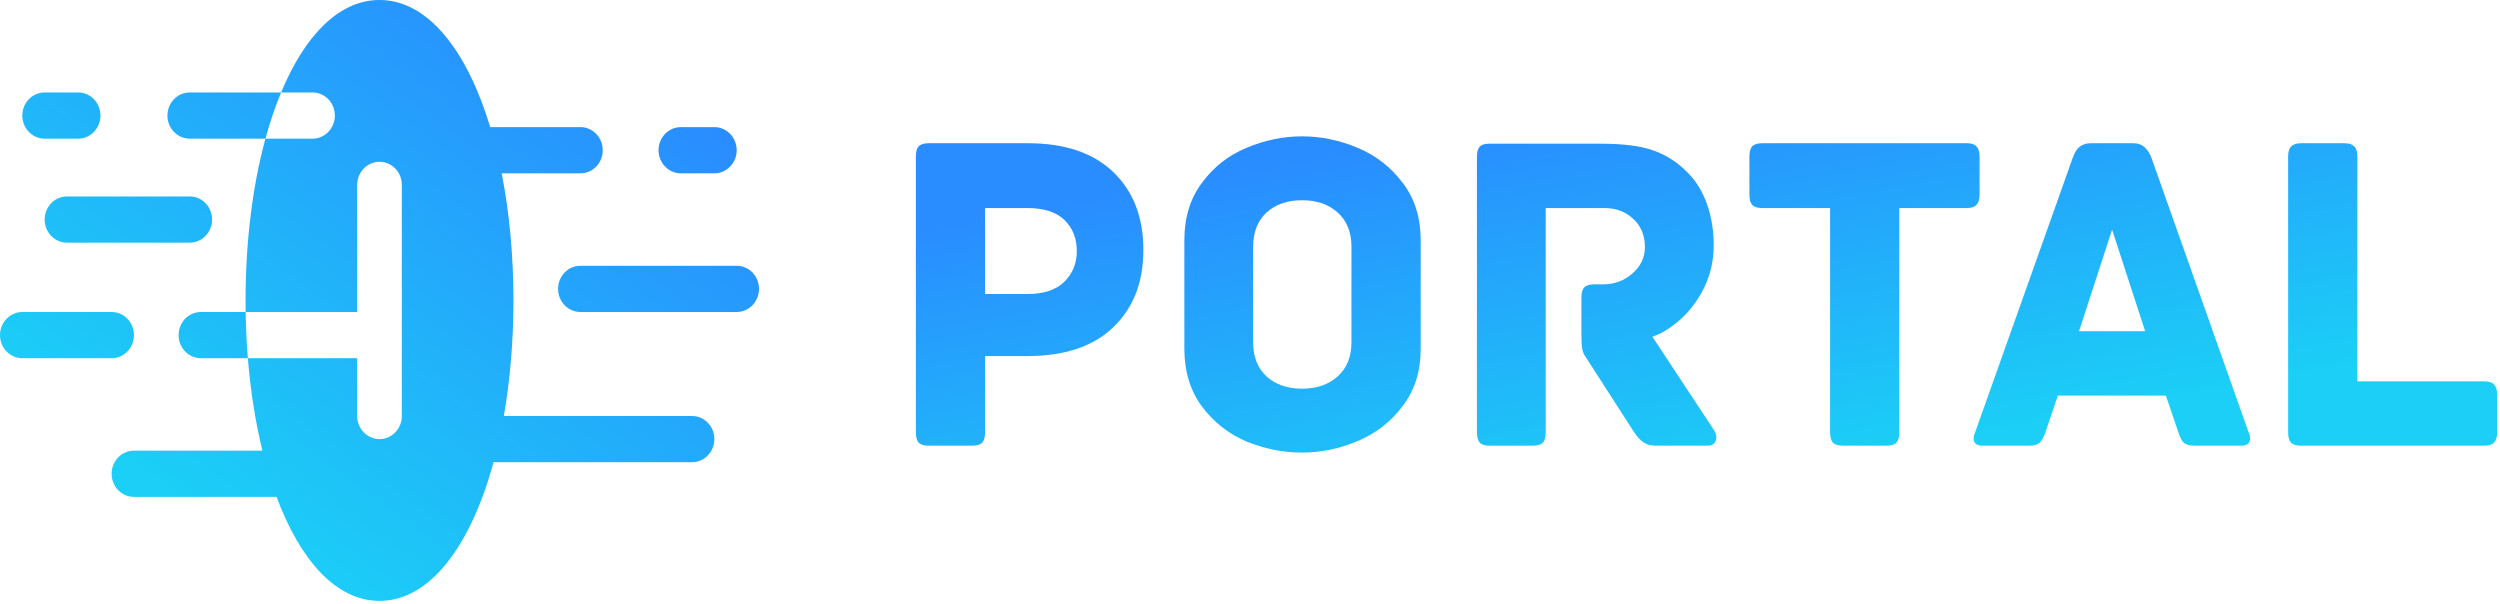
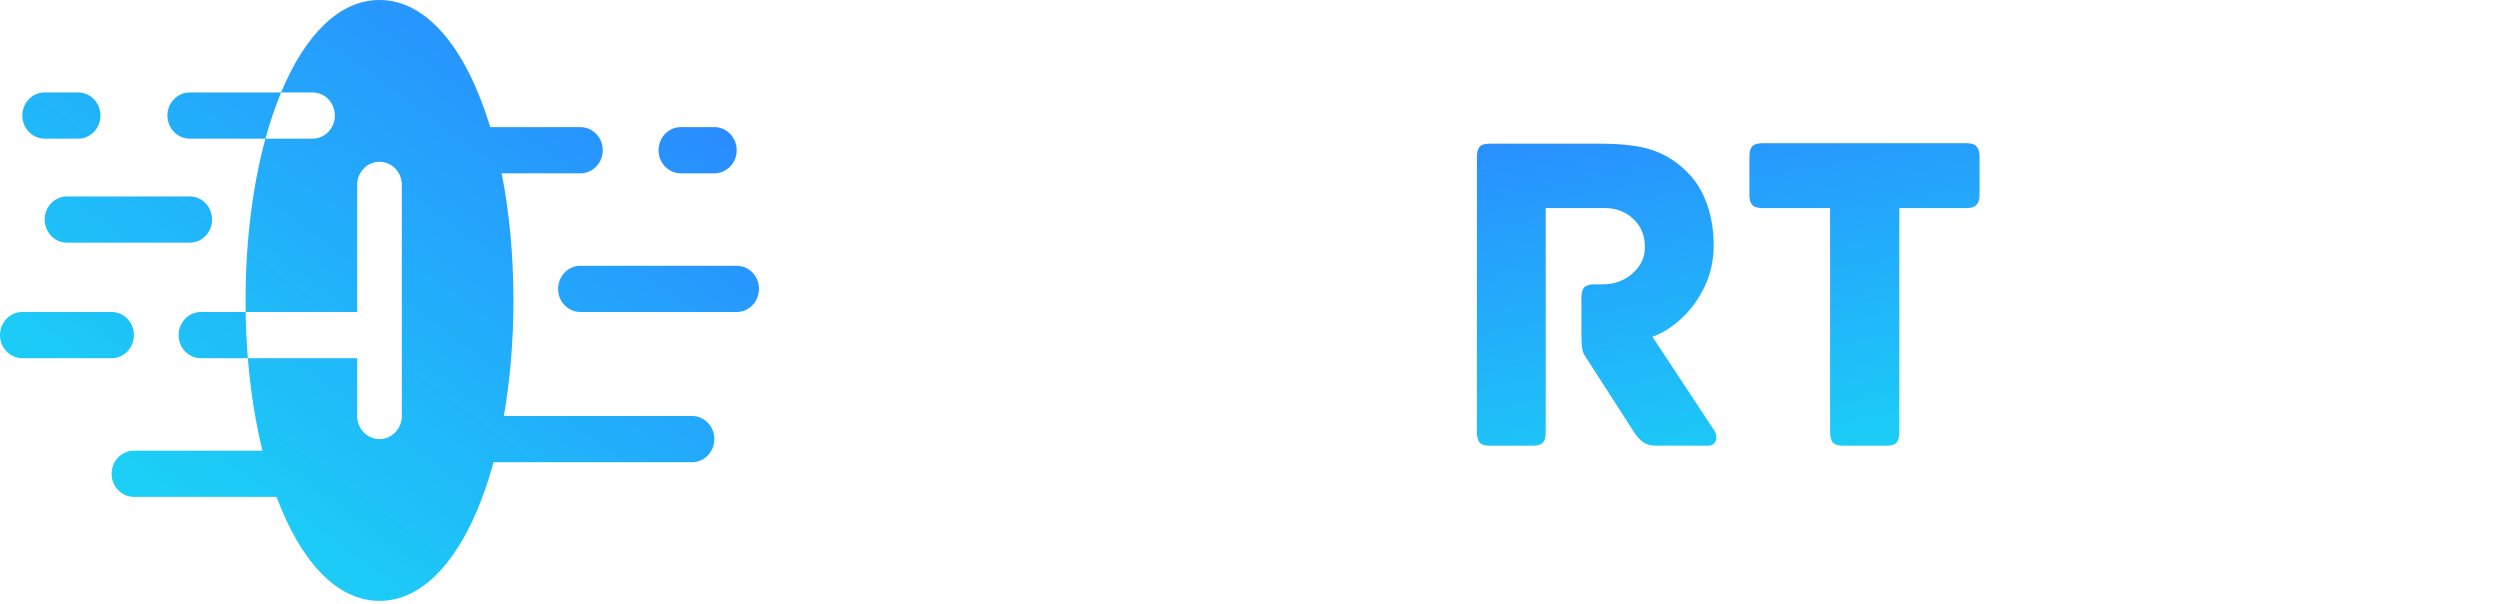
<svg xmlns="http://www.w3.org/2000/svg" width="758" height="183" viewBox="0 0 758 183" fill="none">
  <path d="M79.573 136.64H40.611C36.873 136.64 33.843 139.777 33.843 143.647C33.843 147.517 36.873 150.654 40.611 150.654H83.847C91.037 169.92 101.935 182.186 115.065 182.186C130.449 182.186 142.768 165.349 149.65 140.143H209.825C213.563 140.143 216.593 137.006 216.593 133.136C216.593 129.266 213.563 126.129 209.825 126.129H152.76C154.658 115.32 155.676 103.477 155.676 91.093C155.676 77.357 154.424 64.286 152.107 52.554H175.982C179.72 52.554 182.751 49.417 182.751 45.547C182.751 41.677 179.72 38.539 175.982 38.539H148.642C141.602 15.289 129.724 0 115.065 0C102.75 0 92.398 10.791 85.228 28.029H94.76C98.498 28.029 101.528 31.166 101.528 35.036C101.528 38.906 98.498 42.043 94.76 42.043H80.481C76.605 56.242 74.454 73.097 74.454 91.093C74.454 92.266 74.463 93.434 74.481 94.597H108.297V56.057C108.297 52.187 111.327 49.05 115.065 49.05C118.803 49.05 121.834 52.187 121.834 56.057V126.129C121.834 129.999 118.803 133.136 115.065 133.136C111.327 133.136 108.297 129.999 108.297 126.129V108.611H75.152C75.963 118.622 77.465 128.066 79.573 136.64ZM223.362 94.597C227.1 94.597 230.13 91.46 230.13 87.59C230.13 83.72 227.1 80.582 223.362 80.582H175.982C172.244 80.582 169.213 83.72 169.213 87.59C169.213 91.46 172.244 94.597 175.982 94.597H223.362ZM206.44 38.539C202.702 38.539 199.672 41.677 199.672 45.547C199.672 49.417 202.702 52.554 206.44 52.554H216.593C220.331 52.554 223.362 49.417 223.362 45.547C223.362 41.677 220.331 38.539 216.593 38.539H206.44ZM74.481 94.597H60.917C57.179 94.597 54.148 97.734 54.148 101.604C54.148 105.474 57.179 108.611 60.917 108.611H75.152C74.782 104.048 74.556 99.367 74.481 94.597ZM33.843 108.611C37.581 108.611 40.611 105.474 40.611 101.604C40.611 97.734 37.581 94.597 33.843 94.597H6.769C3.03 94.597 1.52588e-05 97.734 1.52588e-05 101.604C1.52588e-05 105.474 3.03 108.611 6.769 108.611H33.843ZM85.228 28.029H57.533C53.794 28.029 50.764 31.166 50.764 35.036C50.764 38.906 53.794 42.043 57.533 42.043H80.481C81.853 37.016 83.442 32.322 85.228 28.029ZM23.69 42.043C27.428 42.043 30.458 38.906 30.458 35.036C30.458 31.166 27.428 28.029 23.69 28.029H13.537C9.799 28.029 6.769 31.166 6.769 35.036C6.769 38.906 9.799 42.043 13.537 42.043H23.69ZM57.533 73.575C61.271 73.575 64.301 70.438 64.301 66.568C64.301 62.698 61.271 59.561 57.533 59.561H20.306C16.567 59.561 13.537 62.698 13.537 66.568C13.537 70.438 16.567 73.575 20.306 73.575H57.533Z" fill="url(#paint0_linear_46_2)" />
-   <path d="M311.648 43.426C322.877 43.426 331.522 46.353 337.583 52.207C343.643 58.06 346.673 65.912 346.673 75.761C346.673 85.61 343.599 93.461 337.449 99.314C331.389 105.075 322.744 107.956 311.514 107.956H298.68V131.091C298.68 132.578 298.368 133.646 297.744 134.297C297.121 134.854 296.14 135.133 294.803 135.133H281.568C280.232 135.133 279.251 134.854 278.627 134.297C278.004 133.646 277.692 132.578 277.692 131.091V47.468C277.692 46.075 277.959 45.053 278.494 44.402C279.118 43.752 280.142 43.426 281.568 43.426H311.648ZM311.514 89.14C316.416 89.14 320.115 87.933 322.61 85.517C325.195 83.008 326.487 79.895 326.487 76.179C326.487 72.276 325.239 69.117 322.744 66.702C320.248 64.286 316.505 63.078 311.514 63.078H298.68V89.14H311.514Z" fill="url(#paint1_linear_46_2)" />
-   <path d="M430.752 105.726C430.752 112.601 428.925 118.408 425.271 123.147C421.706 127.886 417.161 131.416 411.635 133.739C406.11 136.062 400.495 137.224 394.791 137.224C389.087 137.224 383.472 136.109 377.947 133.879C372.51 131.556 368.009 128.025 364.444 123.286C360.879 118.455 359.097 112.601 359.097 105.726V72.834C359.097 65.958 360.879 60.151 364.444 55.413C368.009 50.581 372.51 47.05 377.947 44.82C383.472 42.497 389.087 41.336 394.791 41.336C400.495 41.336 406.11 42.497 411.635 44.82C417.161 47.143 421.706 50.674 425.271 55.413C428.925 60.151 430.752 65.958 430.752 72.834V105.726ZM409.764 74.785C409.764 70.418 408.382 66.98 405.62 64.472C402.857 61.963 399.247 60.709 394.791 60.709C390.335 60.709 386.725 61.963 383.962 64.472C381.289 66.98 379.952 70.418 379.952 74.785V103.774C379.952 108.141 381.289 111.579 383.962 114.088C386.725 116.597 390.335 117.851 394.791 117.851C399.247 117.851 402.857 116.597 405.62 114.088C408.382 111.579 409.764 108.141 409.764 103.774V74.785Z" fill="url(#paint2_linear_46_2)" />
  <path d="M519.858 130.673C520.215 131.324 520.393 131.974 520.393 132.624C520.393 133.368 520.17 133.972 519.725 134.436C519.279 134.901 518.655 135.133 517.853 135.133H502.078C500.563 135.133 499.315 134.808 498.335 134.157C497.354 133.507 496.374 132.438 495.394 130.952L480.956 108.513C480.332 107.677 479.931 106.794 479.752 105.865C479.574 104.843 479.485 103.356 479.485 101.405V90.255C479.485 88.862 479.753 87.84 480.287 87.189C480.911 86.539 481.936 86.214 483.362 86.214H486.036C489.422 86.214 492.364 85.145 494.859 83.008C497.444 80.778 498.736 78.084 498.736 74.924C498.736 71.394 497.577 68.56 495.26 66.423C492.943 64.193 490.002 63.078 486.437 63.078H468.657V131.091C468.657 132.578 468.345 133.646 467.721 134.297C467.097 134.854 466.117 135.133 464.78 135.133H451.545C450.297 135.133 449.361 134.854 448.737 134.297C448.114 133.646 447.802 132.578 447.802 131.091V47.608C447.802 46.214 448.069 45.192 448.604 44.541C449.138 43.891 450.119 43.566 451.545 43.566H485.234C492.185 43.566 497.577 44.263 501.41 45.657C505.331 47.05 508.807 49.327 511.837 52.486C514.333 54.994 516.249 58.153 517.586 61.963C518.922 65.772 519.591 69.907 519.591 74.367C519.591 78.92 518.655 83.147 516.783 87.05C514.912 90.859 512.55 94.065 509.698 96.666C506.846 99.268 503.95 101.08 501.009 102.102L519.858 130.673Z" fill="url(#paint3_linear_46_2)" />
  <path d="M596.329 43.426C597.755 43.426 598.735 43.752 599.27 44.402C599.894 45.053 600.206 46.075 600.206 47.468V59.036C600.206 60.43 599.894 61.452 599.27 62.102C598.735 62.753 597.755 63.078 596.329 63.078H575.875V131.091C575.875 132.578 575.563 133.646 574.939 134.297C574.315 134.854 573.335 135.133 571.998 135.133H558.763C557.426 135.133 556.446 134.854 555.822 134.297C555.198 133.646 554.886 132.578 554.886 131.091V63.078H534.298C532.872 63.078 531.848 62.753 531.224 62.102C530.689 61.452 530.422 60.43 530.422 59.036V47.468C530.422 46.075 530.689 45.053 531.224 44.402C531.848 43.752 532.872 43.426 534.298 43.426H596.329Z" fill="url(#paint4_linear_46_2)" />
-   <path d="M681.828 131.231C682.095 131.788 682.229 132.346 682.229 132.903C682.229 134.39 681.338 135.133 679.555 135.133H665.518C664.003 135.133 662.889 134.854 662.176 134.297C661.552 133.739 660.973 132.624 660.438 130.952L656.695 119.941H623.942L620.199 130.952C619.664 132.624 619.04 133.739 618.327 134.297C617.703 134.854 616.634 135.133 615.119 135.133H601.082C599.299 135.133 598.408 134.39 598.408 132.903C598.408 132.346 598.542 131.788 598.809 131.231L628.487 47.747C629.022 46.26 629.691 45.192 630.493 44.541C631.384 43.798 632.543 43.426 633.968 43.426H646.802C648.228 43.426 649.342 43.798 650.144 44.541C650.947 45.192 651.66 46.26 652.283 47.747L681.828 131.231ZM640.385 69.628L630.359 100.429H650.412L640.385 69.628Z" fill="url(#paint5_linear_46_2)" />
-   <path d="M753.253 115.621C754.679 115.621 755.659 115.946 756.194 116.597C756.818 117.247 757.13 118.269 757.13 119.663V131.091C757.13 132.485 756.818 133.507 756.194 134.157C755.659 134.808 754.679 135.133 753.253 135.133H697.64C696.214 135.133 695.189 134.808 694.565 134.157C694.03 133.507 693.763 132.485 693.763 131.091V47.468C693.763 45.982 694.075 44.96 694.698 44.402C695.322 43.752 696.303 43.426 697.64 43.426H710.874C712.211 43.426 713.192 43.752 713.815 44.402C714.439 44.96 714.751 45.982 714.751 47.468V115.621H753.253Z" fill="url(#paint6_linear_46_2)" />
  <defs>
    <linearGradient id="paint0_linear_46_2" x1="185.844" y1="17.939" x2="76.385" y2="167.405" gradientUnits="userSpaceOnUse">
      <stop stop-color="#298DFF" />
      <stop offset="1" stop-color="#1BCFF6" />
    </linearGradient>
    <linearGradient id="paint1_linear_46_2" x1="378.559" y1="51.732" x2="400.178" y2="168.588" gradientUnits="userSpaceOnUse">
      <stop stop-color="#298DFF" />
      <stop offset="1" stop-color="#1BCFF6" />
    </linearGradient>
    <linearGradient id="paint2_linear_46_2" x1="378.559" y1="51.732" x2="400.178" y2="168.588" gradientUnits="userSpaceOnUse">
      <stop stop-color="#298DFF" />
      <stop offset="1" stop-color="#1BCFF6" />
    </linearGradient>
    <linearGradient id="paint3_linear_46_2" x1="378.559" y1="51.732" x2="400.178" y2="168.588" gradientUnits="userSpaceOnUse">
      <stop stop-color="#298DFF" />
      <stop offset="1" stop-color="#1BCFF6" />
    </linearGradient>
    <linearGradient id="paint4_linear_46_2" x1="378.559" y1="51.732" x2="400.178" y2="168.588" gradientUnits="userSpaceOnUse">
      <stop stop-color="#298DFF" />
      <stop offset="1" stop-color="#1BCFF6" />
    </linearGradient>
    <linearGradient id="paint5_linear_46_2" x1="378.559" y1="51.732" x2="400.178" y2="168.588" gradientUnits="userSpaceOnUse">
      <stop stop-color="#298DFF" />
      <stop offset="1" stop-color="#1BCFF6" />
    </linearGradient>
    <linearGradient id="paint6_linear_46_2" x1="378.559" y1="51.732" x2="400.178" y2="168.588" gradientUnits="userSpaceOnUse">
      <stop stop-color="#298DFF" />
      <stop offset="1" stop-color="#1BCFF6" />
    </linearGradient>
  </defs>
</svg>